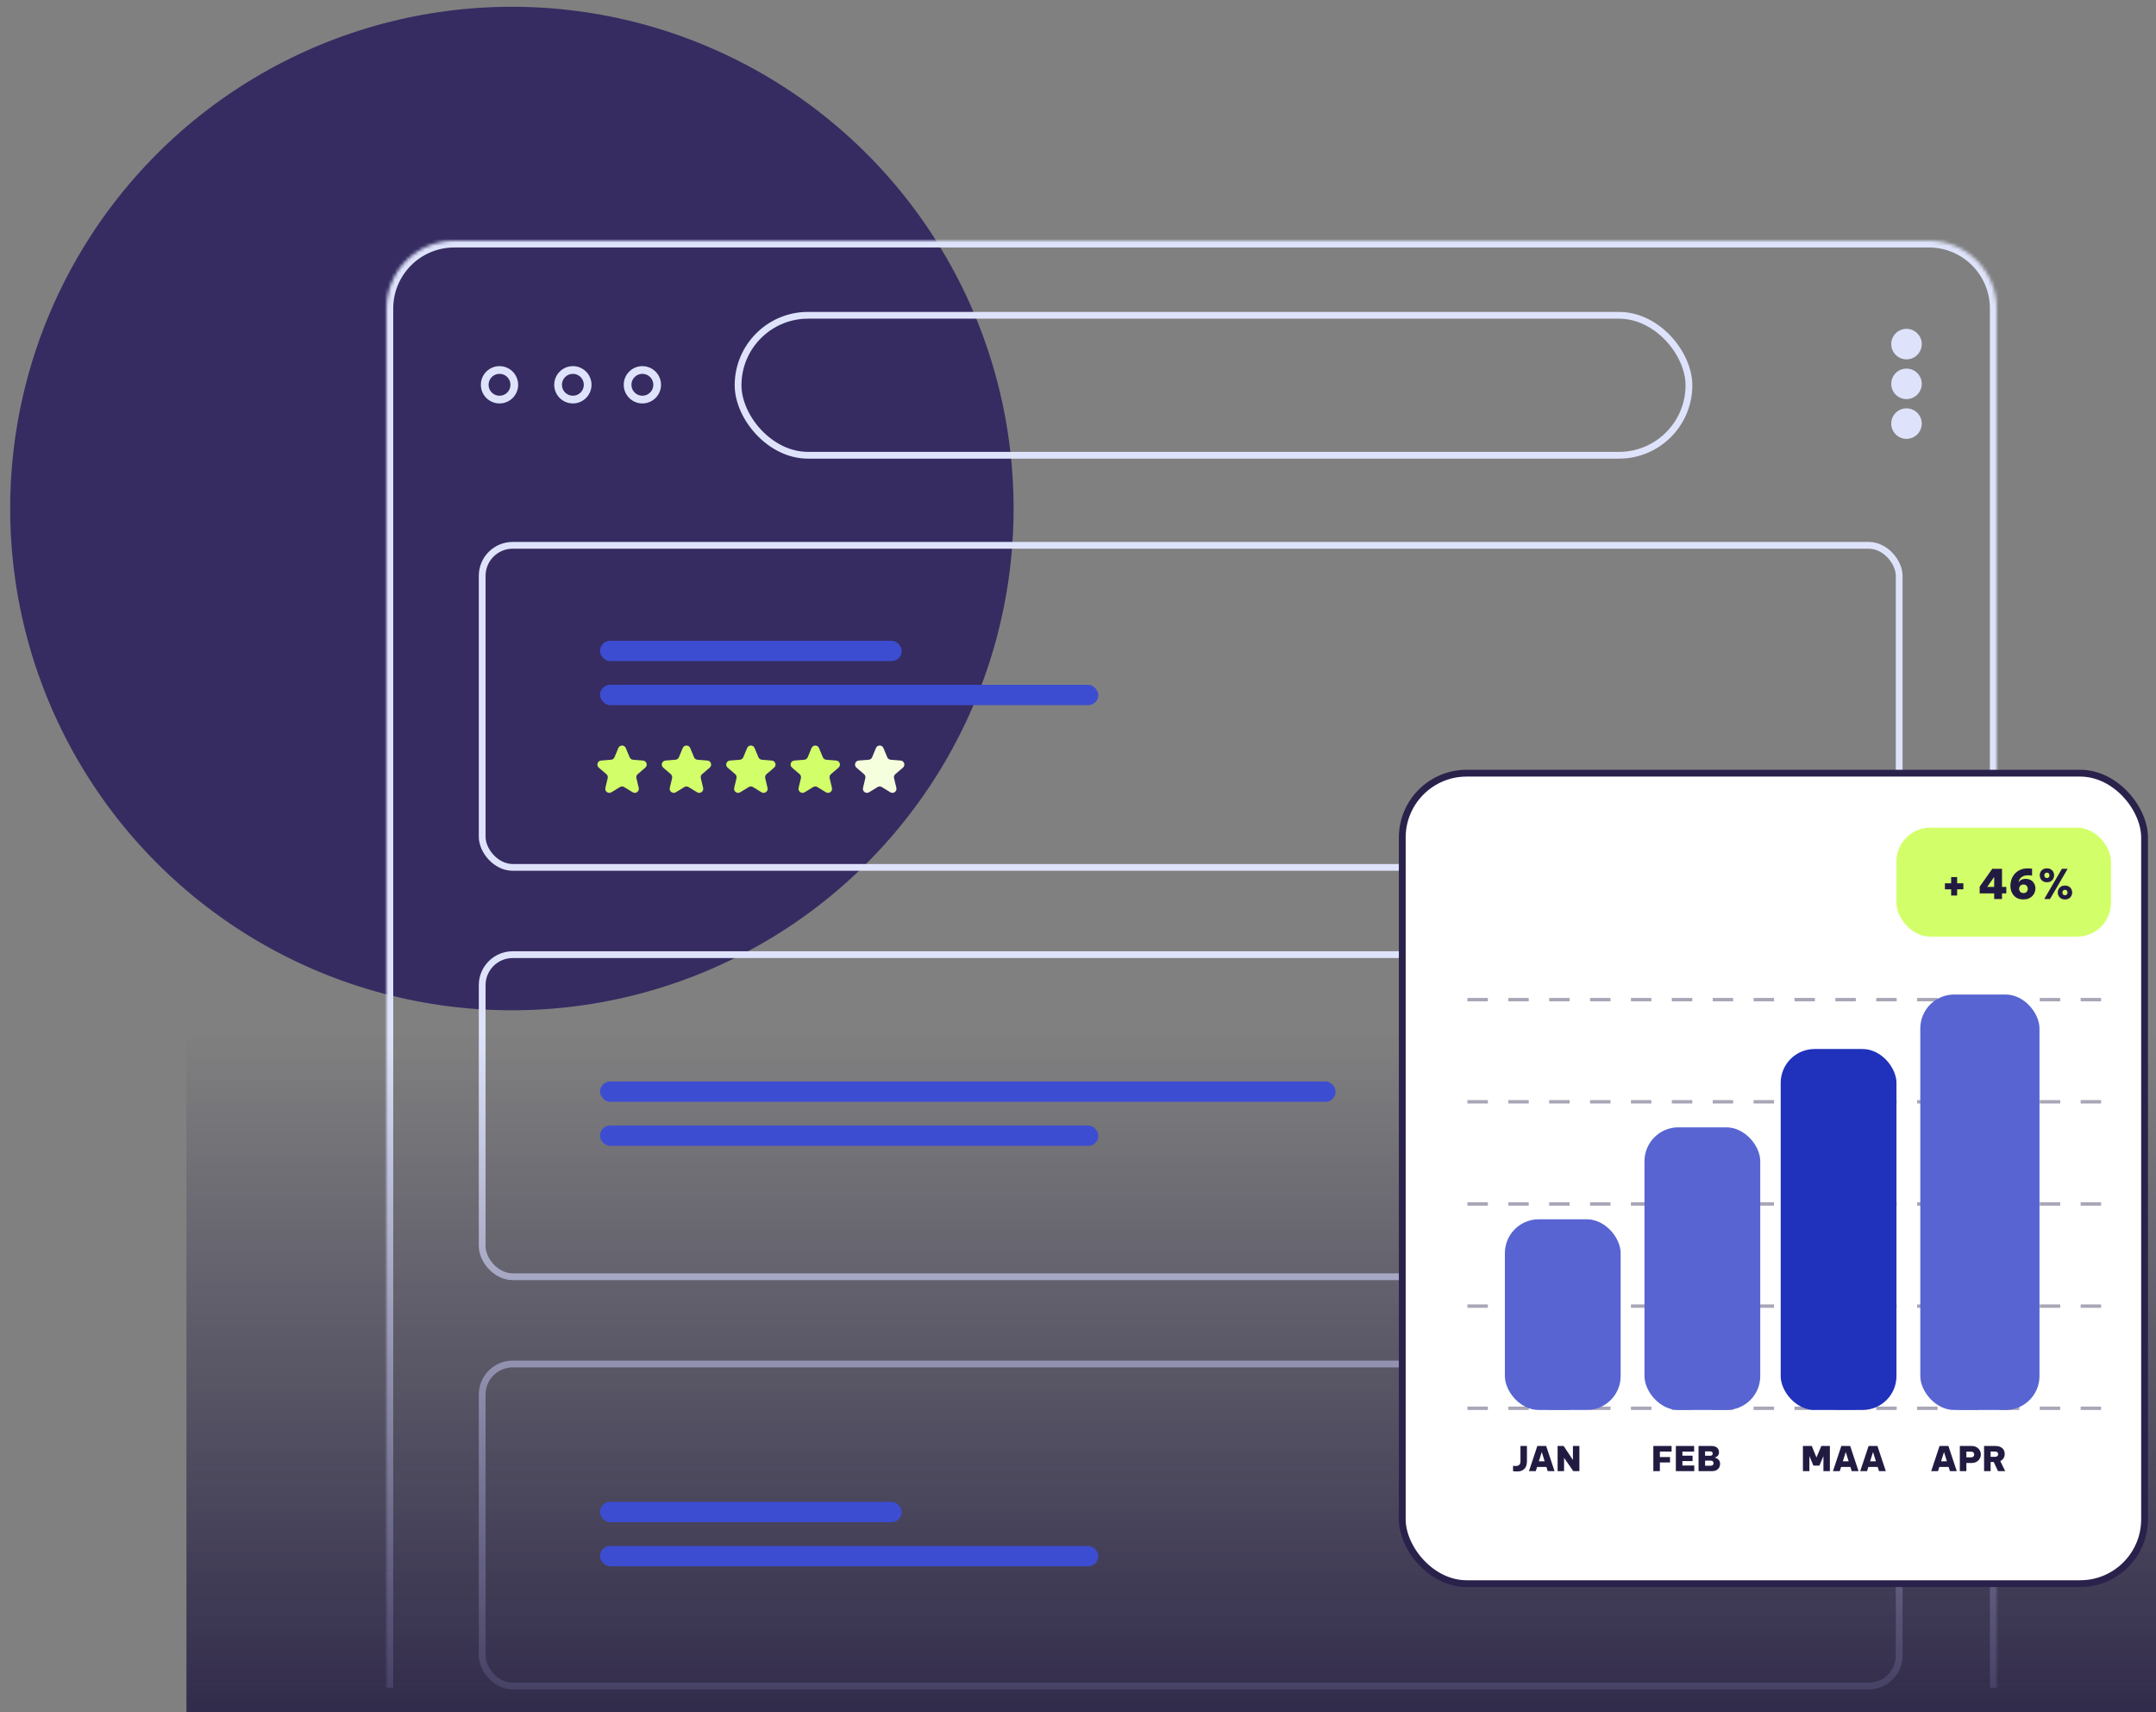
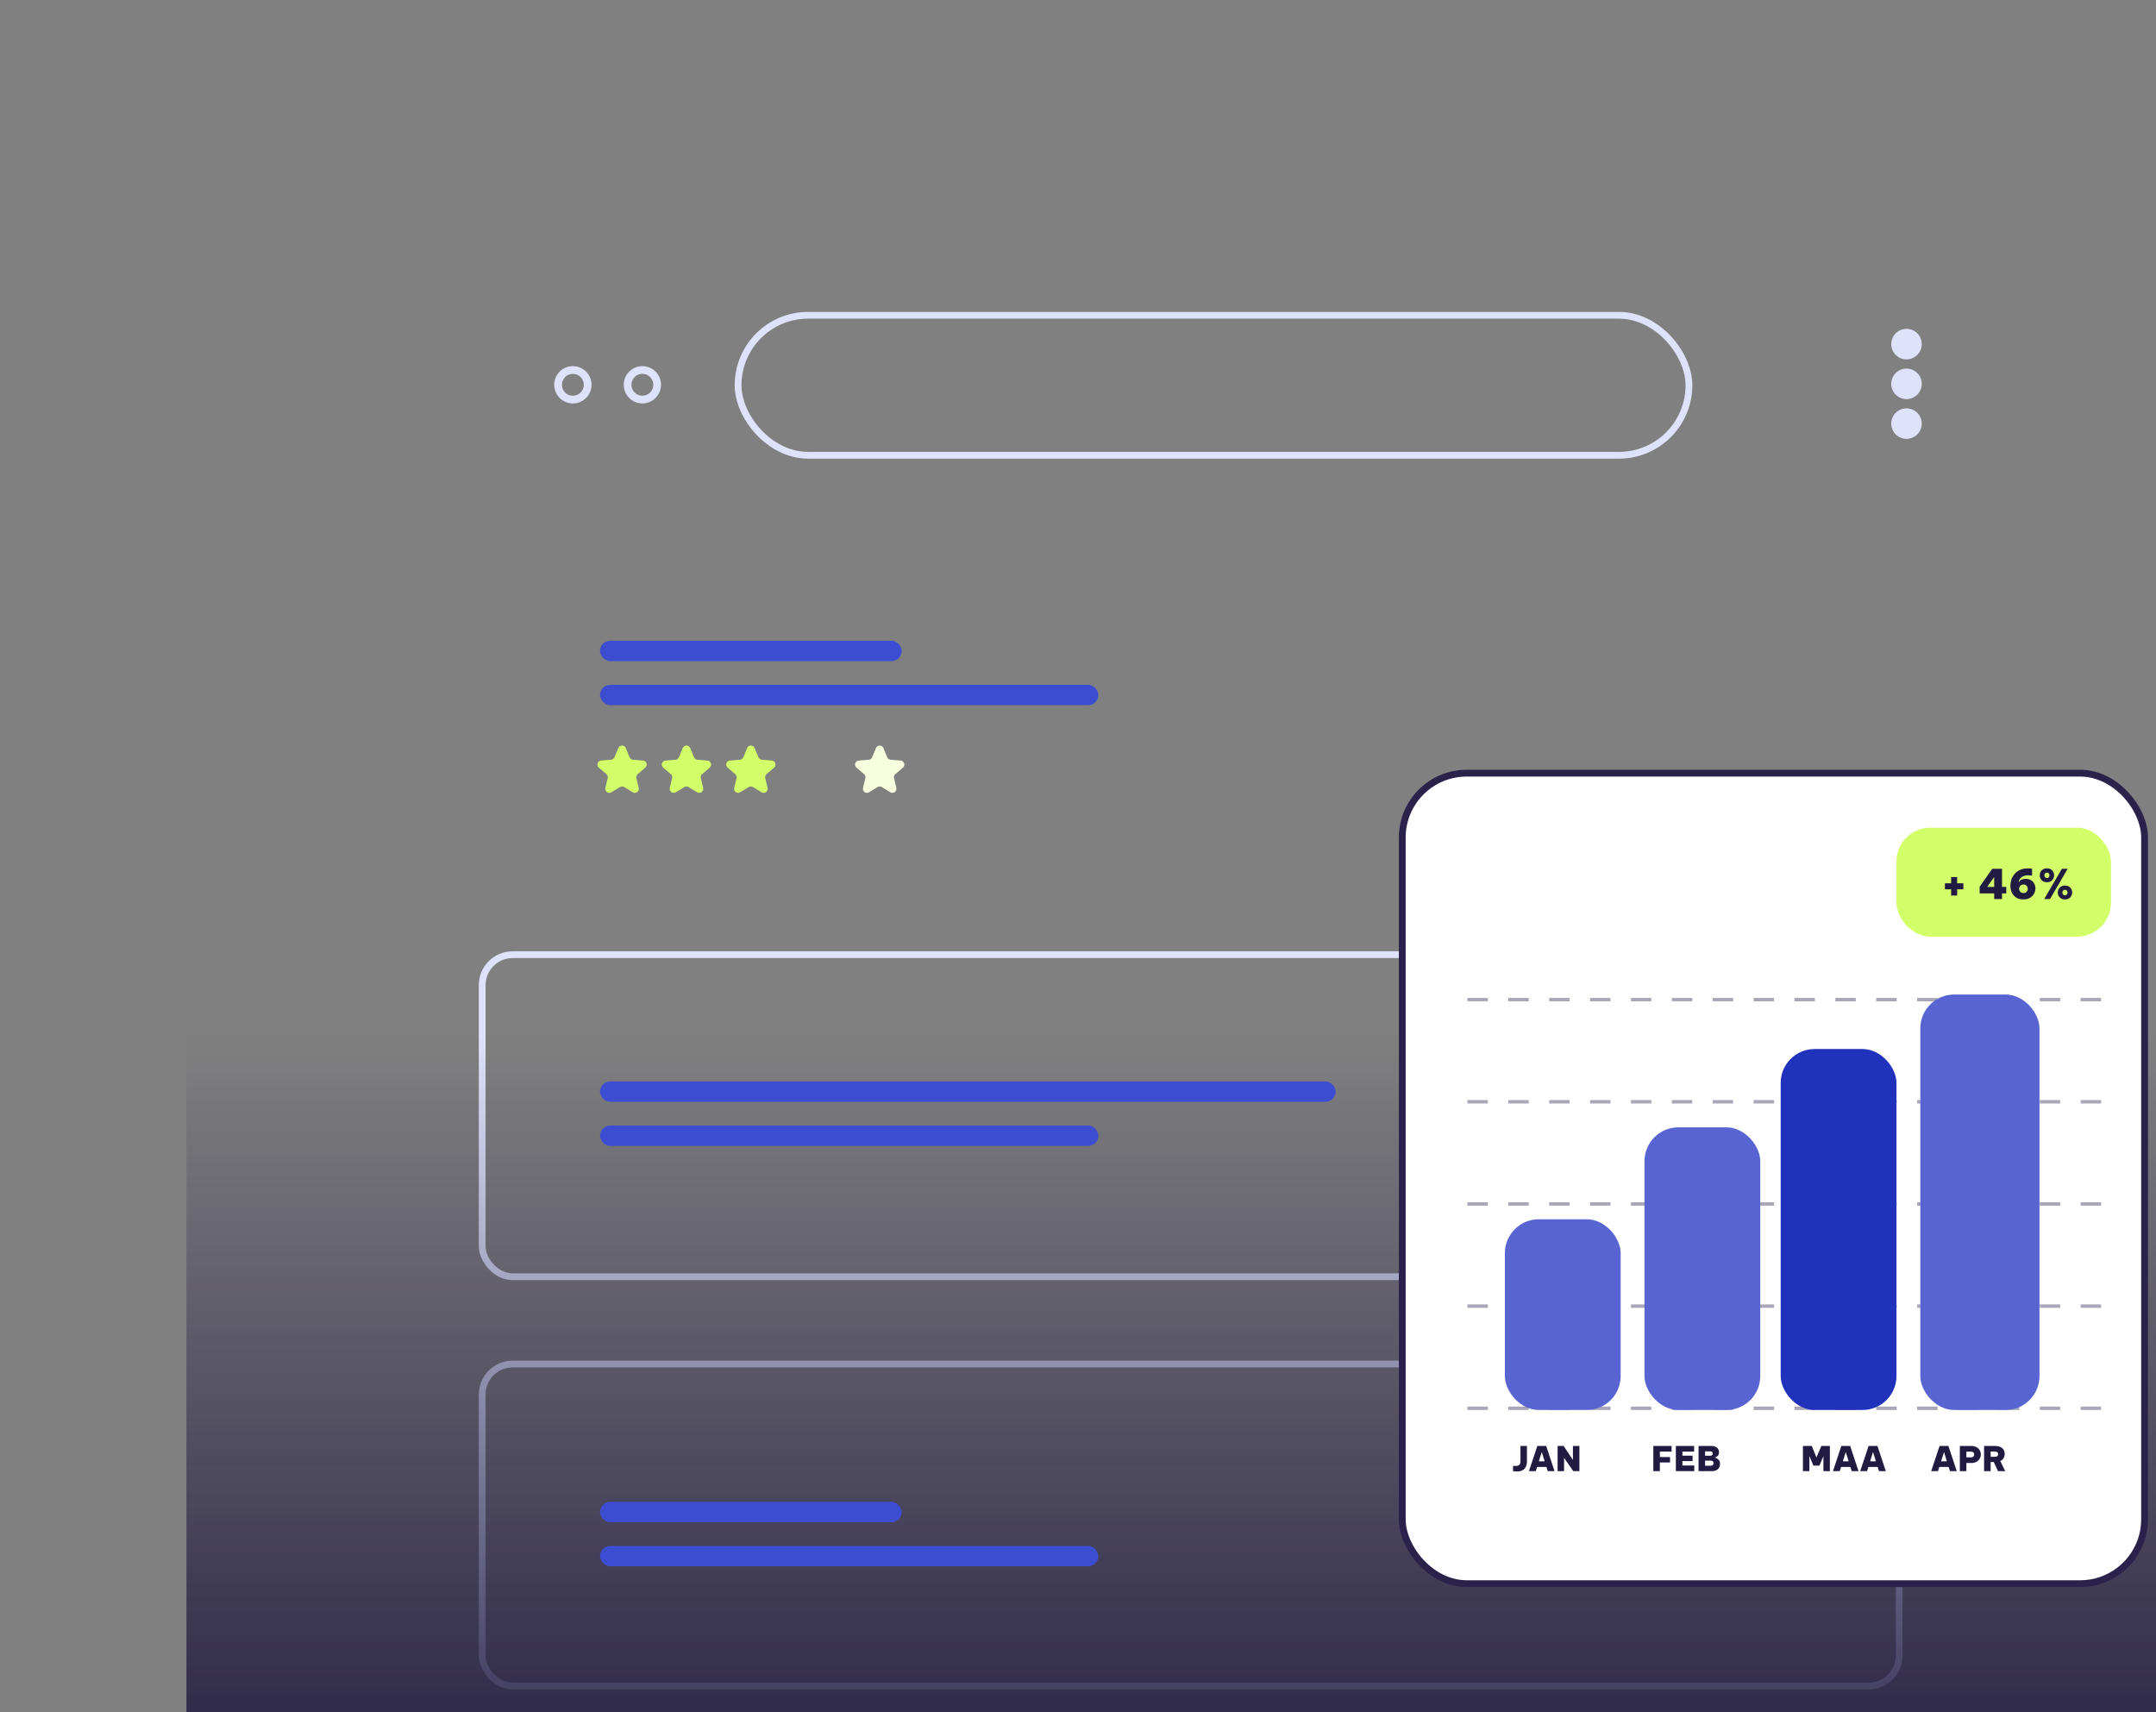
<svg xmlns="http://www.w3.org/2000/svg" width="636" height="505" viewBox="0 0 636 505" fill="none">
  <rect x="0" y="0" width="636" height="505" fill="#808080" stroke="none" />
  <g clip-path="url(#clip0_1715_27719)">
-     <circle cx="151" cy="150" r="148" fill="#362C61" />
    <mask id="path-2-inside-1_1715_27719" fill="white">
-       <path d="M114 91C114 79.954 122.954 71 134 71H569C580.046 71 589 79.954 589 91V498H114V91Z" />
-     </mask>
+       </mask>
    <path d="M112 91C112 78.85 121.85 69 134 69H569C581.15 69 591 78.85 591 91H587C587 81.059 578.941 73 569 73H134C124.059 73 116 81.059 116 91H112ZM589 498H114H589ZM112 498V91C112 78.85 121.85 69 134 69V73C124.059 73 116 81.059 116 91V498H112ZM569 69C581.15 69 591 78.85 591 91V498H587V91C587 81.059 578.941 73 569 73V69Z" fill="#DEE3FB" mask="url(#path-2-inside-1_1715_27719)" />
    <rect x="217.726" y="93" width="280.496" height="41.286" rx="20.643" stroke="#DEE3FB" stroke-width="2" />
-     <circle cx="147.35" cy="113.5" r="4.361" stroke="#DEE3FB" stroke-width="2.278" />
    <circle cx="168.993" cy="113.5" r="4.361" stroke="#DEE3FB" stroke-width="2.278" />
    <circle cx="189.496" cy="113.5" r="4.361" stroke="#DEE3FB" stroke-width="2.278" />
    <circle cx="562.4" cy="101.5" r="4.5" transform="rotate(90 562.4 101.5)" fill="#DEE3FB" />
    <circle cx="562.4" cy="113.224" r="4.5" transform="rotate(90 562.4 113.224)" fill="#DEE3FB" />
    <circle cx="562.4" cy="124.949" r="4.5" transform="rotate(90 562.4 124.949)" fill="#DEE3FB" />
-     <rect x="142.241" y="160.85" width="418" height="95" rx="9" stroke="#DEE3FB" stroke-width="2" />
    <rect x="142.241" y="281.594" width="418" height="95" rx="9" stroke="#DEE3FB" stroke-width="2" />
    <rect x="142.241" y="402.338" width="418" height="95" rx="9" stroke="#DEE3FB" stroke-width="2" />
    <rect x="661" y="545" width="606" height="240" transform="rotate(-180 661 545)" fill="url(#paint0_linear_1715_27719)" />
    <rect x="177" y="189" width="89" height="6" rx="3" fill="#3D4DD1" />
    <rect x="177" y="319" width="217" height="6" rx="3" fill="#3D4DD1" />
    <rect x="177" y="443" width="89" height="6" rx="3" fill="#3D4DD1" />
    <rect x="177" y="202" width="147" height="6" rx="3" fill="#3D4DD1" />
    <rect x="177" y="332" width="147" height="6" rx="3" fill="#3D4DD1" />
    <rect x="177" y="456" width="147" height="6" rx="3" fill="#3D4DD1" />
    <rect x="413.655" y="228.061" width="218.976" height="239.066" rx="18.995" fill="white" stroke="#2A224B" stroke-width="2.009" />
    <rect x="559.439" y="244.133" width="63.282" height="32.143" rx="10" fill="#D2FF69" />
    <line opacity="0.4" x1="432.874" y1="415.397" x2="624.73" y2="415.397" stroke="#2A224B" stroke-width="1.004" stroke-dasharray="6.03 6.03" />
    <line opacity="0.4" x1="432.874" y1="385.262" x2="624.73" y2="385.262" stroke="#2A224B" stroke-width="1.004" stroke-dasharray="6.03 6.03" />
    <line opacity="0.4" x1="432.874" y1="355.128" x2="624.73" y2="355.128" stroke="#2A224B" stroke-width="1.004" stroke-dasharray="6.03 6.03" />
    <line opacity="0.4" x1="432.874" y1="324.994" x2="624.73" y2="324.994" stroke="#2A224B" stroke-width="1.004" stroke-dasharray="6.03 6.03" />
    <line opacity="0.4" x1="432.874" y1="294.859" x2="624.73" y2="294.859" stroke="#2A224B" stroke-width="1.004" stroke-dasharray="6.03 6.03" />
    <rect x="443.924" y="359.648" width="34.152" height="56.251" rx="10" fill="#5764D2" />
    <rect x="485.108" y="332.527" width="34.152" height="83.372" rx="10" fill="#5764D2" />
    <rect x="525.286" y="309.424" width="34.152" height="106.475" rx="10" fill="#2031BB" />
    <rect x="566.47" y="293.352" width="35.157" height="122.546" rx="10" fill="#5764D2" />
    <path d="M447.52 434.039C447.185 434.039 446.904 434.023 446.676 433.989C446.448 433.956 446.335 433.939 446.335 433.939V432.362C446.335 432.362 446.415 432.372 446.576 432.392C446.736 432.405 446.921 432.412 447.128 432.412C447.557 432.412 447.895 432.312 448.143 432.111C448.397 431.91 448.524 431.545 448.524 431.016V426.506H450.433V431.066C450.433 431.454 450.383 431.829 450.282 432.191C450.182 432.546 450.018 432.864 449.79 433.145C449.569 433.42 449.271 433.637 448.896 433.798C448.521 433.959 448.062 434.039 447.52 434.039ZM451.031 433.939L453.502 426.506H456.104L458.575 433.939H456.566L456.174 432.693H453.432L453.04 433.939H451.031ZM453.944 431.046H455.662L454.808 428.304L453.944 431.046ZM459.479 433.939V426.506H461.257L463.999 430.634V426.506H465.907V433.939H464.109L461.387 430.021V433.939H459.479Z" fill="#221B41" />
    <path d="M487.719 433.939V426.506H493.103V428.173H489.648V429.78H492.651V431.377H489.648V433.939H487.719ZM494.363 433.939V426.506H499.747V428.173H496.291V429.379H499.295V430.966H496.291V432.271H499.797V433.939H494.363ZM501.055 433.939V426.506H504.872C505.361 426.506 505.769 426.586 506.097 426.747C506.426 426.907 506.673 427.125 506.841 427.4C507.008 427.674 507.092 427.982 507.092 428.324C507.092 428.772 506.975 429.127 506.74 429.389C506.506 429.643 506.238 429.814 505.937 429.901V429.991C506.131 430.031 506.342 430.118 506.57 430.252C506.804 430.386 507.002 430.581 507.162 430.835C507.33 431.083 507.413 431.408 507.413 431.809C507.413 432.164 507.33 432.506 507.162 432.834C506.995 433.155 506.73 433.42 506.369 433.627C506.014 433.835 505.542 433.939 504.952 433.939H501.055ZM504.47 428.103H502.984V429.399H504.47C504.725 429.399 504.916 429.342 505.043 429.228C505.17 429.107 505.234 428.947 505.234 428.746C505.234 428.551 505.17 428.397 505.043 428.284C504.916 428.163 504.725 428.103 504.47 428.103ZM504.611 430.835H502.984V432.342H504.611C504.906 432.342 505.123 432.271 505.264 432.131C505.404 431.99 505.475 431.806 505.475 431.578C505.475 431.351 505.404 431.17 505.264 431.036C505.123 430.902 504.906 430.835 504.611 430.835Z" fill="#221B41" />
    <path d="M531.845 433.939V426.506H534.456L535.833 429.901L537.289 426.506H539.8V433.939H537.892V429.509L536.707 432.312H534.939L533.753 429.489V433.939H531.845ZM540.705 433.939L543.176 426.506H545.778L548.249 433.939H546.24L545.848 432.693H543.106L542.714 433.939H540.705ZM543.618 431.046H545.336L544.482 428.304L543.618 431.046ZM548.751 433.939L551.222 426.506H553.824L556.295 433.939H554.286L553.894 432.693H551.152L550.76 433.939H548.751ZM551.664 431.046H553.382L552.528 428.304L551.664 431.046Z" fill="#221B41" />
    <path d="M573.736 262.313V260.541H575.569V258.709H577.34V260.541H579.173V262.313H577.34V264.145H575.569V262.313H573.736ZM588.263 265.182V263.531L583.984 263.519V261.542L587.708 256.262H590.577V261.602H591.843V263.531H590.577V265.182H588.263ZM586.214 261.602H588.263V258.673L586.214 261.602ZM596.876 265.303C596.225 265.303 595.659 265.194 595.177 264.977C594.694 264.752 594.297 264.451 593.983 264.073C593.67 263.687 593.433 263.253 593.272 262.771C593.119 262.281 593.043 261.771 593.043 261.24C593.043 260.638 593.144 260.035 593.344 259.432C593.553 258.83 593.867 258.283 594.285 257.793C594.703 257.295 595.237 256.897 595.888 256.6C596.539 256.294 597.31 256.142 598.202 256.142C598.54 256.142 598.829 256.158 599.07 256.19C599.319 256.222 599.444 256.238 599.444 256.238V258.275C599.444 258.275 599.379 258.267 599.251 258.251C599.122 258.235 598.966 258.219 598.781 258.203C598.596 258.187 598.411 258.179 598.226 258.179C597.495 258.179 596.876 258.356 596.37 258.709C595.864 259.055 595.562 259.565 595.466 260.24C595.554 260.103 595.683 259.955 595.852 259.794C596.028 259.633 596.253 259.501 596.527 259.396C596.8 259.284 597.141 259.228 597.551 259.228C598.186 259.228 598.716 259.364 599.142 259.637C599.568 259.911 599.89 260.264 600.107 260.698C600.324 261.132 600.432 261.59 600.432 262.072C600.432 262.466 600.356 262.856 600.203 263.241C600.058 263.619 599.837 263.965 599.54 264.278C599.251 264.591 598.881 264.841 598.431 265.025C597.989 265.21 597.471 265.303 596.876 265.303ZM596.9 263.422C597.326 263.422 597.644 263.294 597.853 263.037C598.07 262.771 598.178 262.478 598.178 262.157C598.178 261.843 598.07 261.558 597.853 261.301C597.644 261.036 597.326 260.903 596.9 260.903C596.482 260.903 596.165 261.036 595.948 261.301C595.731 261.558 595.623 261.843 595.623 262.157C595.623 262.478 595.731 262.771 595.948 263.037C596.165 263.294 596.482 263.422 596.9 263.422ZM603.83 260.228C603.356 260.228 602.958 260.128 602.637 259.927C602.323 259.726 602.086 259.469 601.925 259.155C601.773 258.842 601.696 258.516 601.696 258.179C601.696 257.841 601.773 257.516 601.925 257.202C602.086 256.889 602.323 256.636 602.637 256.443C602.958 256.242 603.356 256.142 603.83 256.142C604.304 256.142 604.698 256.242 605.011 256.443C605.325 256.636 605.558 256.889 605.71 257.202C605.871 257.516 605.951 257.841 605.951 258.179C605.951 258.516 605.871 258.842 605.71 259.155C605.558 259.469 605.325 259.726 605.011 259.927C604.698 260.128 604.304 260.228 603.83 260.228ZM603.034 265.182L608.242 256.262H609.941L604.734 265.182H603.034ZM603.818 258.986C604.075 258.986 604.264 258.906 604.384 258.745C604.513 258.577 604.577 258.392 604.577 258.191C604.577 257.99 604.513 257.809 604.384 257.648C604.264 257.48 604.075 257.395 603.818 257.395C603.569 257.395 603.38 257.48 603.251 257.648C603.123 257.809 603.058 257.99 603.058 258.191C603.058 258.392 603.123 258.577 603.251 258.745C603.38 258.906 603.569 258.986 603.818 258.986ZM609.158 265.303C608.684 265.303 608.286 265.202 607.964 265.001C607.651 264.8 607.414 264.547 607.253 264.242C607.1 263.928 607.024 263.599 607.024 263.253C607.024 262.916 607.1 262.591 607.253 262.277C607.414 261.964 607.651 261.711 607.964 261.518C608.286 261.317 608.684 261.216 609.158 261.216C609.632 261.216 610.026 261.317 610.339 261.518C610.652 261.711 610.885 261.964 611.038 262.277C611.199 262.591 611.279 262.916 611.279 263.253C611.279 263.599 611.199 263.928 611.038 264.242C610.885 264.547 610.652 264.8 610.339 265.001C610.026 265.202 609.632 265.303 609.158 265.303ZM609.146 264.061C609.403 264.061 609.592 263.981 609.712 263.82C609.841 263.651 609.905 263.466 609.905 263.266C609.905 263.065 609.841 262.884 609.712 262.723C609.592 262.554 609.403 262.47 609.146 262.47C608.896 262.47 608.708 262.554 608.579 262.723C608.451 262.884 608.386 263.065 608.386 263.266C608.386 263.466 608.451 263.651 608.579 263.82C608.708 263.981 608.896 264.061 609.146 264.061Z" fill="#221B41" />
    <path d="M569.685 433.939L572.156 426.506H574.757L577.228 433.939H575.219L574.828 432.693H572.085L571.694 433.939H569.685ZM572.598 431.046H574.315L573.462 428.304L572.598 431.046ZM578.133 433.939V426.506H581.478C582.114 426.506 582.643 426.63 583.065 426.877C583.486 427.118 583.801 427.43 584.009 427.812C584.223 428.193 584.33 428.595 584.33 429.017C584.33 429.439 584.223 429.844 584.009 430.232C583.801 430.614 583.486 430.929 583.065 431.177C582.643 431.418 582.114 431.538 581.478 431.538H580.061V433.939H578.133ZM581.467 428.183H580.061V429.871H581.467C581.776 429.871 582.003 429.784 582.151 429.61C582.305 429.429 582.382 429.235 582.382 429.027C582.382 428.813 582.305 428.618 582.151 428.444C582.003 428.27 581.776 428.183 581.467 428.183ZM585.286 433.939V426.506H588.561C589.116 426.506 589.605 426.596 590.027 426.777C590.449 426.958 590.777 427.226 591.012 427.58C591.246 427.929 591.363 428.361 591.363 428.876C591.363 429.379 591.246 429.807 591.012 430.162C590.784 430.51 590.469 430.775 590.067 430.956L591.514 433.939H589.394L588.139 431.247H587.215V433.939H585.286ZM588.53 428.163H587.215V429.71H588.53C588.798 429.71 589.016 429.643 589.183 429.509C589.351 429.375 589.434 429.184 589.434 428.937C589.434 428.682 589.351 428.491 589.183 428.364C589.016 428.23 588.798 428.163 588.53 428.163Z" fill="#221B41" />
    <path d="M182.4 220.645C182.807 219.666 184.193 219.666 184.6 220.645L185.733 223.37C185.905 223.782 186.293 224.064 186.738 224.1L189.68 224.335C190.736 224.42 191.164 225.738 190.36 226.428L188.118 228.348C187.779 228.638 187.631 229.094 187.735 229.529L188.419 232.399C188.665 233.43 187.544 234.245 186.639 233.693L184.121 232.154C183.74 231.921 183.26 231.921 182.879 232.154L180.361 233.693C179.456 234.245 178.335 233.43 178.581 232.399L179.265 229.529C179.369 229.094 179.221 228.638 178.882 228.348L176.64 226.428C175.836 225.738 176.264 224.42 177.32 224.335L180.262 224.1C180.707 224.064 181.095 223.782 181.267 223.37L182.4 220.645Z" fill="#D2FF69" />
    <path d="M201.4 220.645C201.807 219.666 203.193 219.666 203.6 220.645L204.733 223.37C204.905 223.782 205.293 224.064 205.738 224.1L208.68 224.335C209.736 224.42 210.164 225.738 209.36 226.428L207.118 228.348C206.779 228.638 206.631 229.094 206.735 229.529L207.419 232.399C207.665 233.43 206.544 234.245 205.639 233.693L203.121 232.154C202.74 231.921 202.26 231.921 201.879 232.154L199.361 233.693C198.456 234.245 197.335 233.43 197.581 232.399L198.265 229.529C198.369 229.094 198.221 228.638 197.882 228.348L195.64 226.428C194.836 225.738 195.264 224.42 196.32 224.335L199.262 224.1C199.707 224.064 200.095 223.782 200.267 223.37L201.4 220.645Z" fill="#D2FF69" />
    <path d="M220.4 220.645C220.807 219.666 222.193 219.666 222.6 220.645L223.733 223.37C223.905 223.782 224.293 224.064 224.738 224.1L227.68 224.335C228.736 224.42 229.164 225.738 228.36 226.428L226.118 228.348C225.779 228.638 225.631 229.094 225.735 229.529L226.419 232.399C226.665 233.43 225.544 234.245 224.639 233.693L222.121 232.154C221.74 231.921 221.26 231.921 220.879 232.154L218.361 233.693C217.456 234.245 216.335 233.43 216.581 232.399L217.265 229.529C217.369 229.094 217.221 228.638 216.882 228.348L214.64 226.428C213.836 225.738 214.264 224.42 215.32 224.335L218.262 224.1C218.707 224.064 219.095 223.782 219.267 223.37L220.4 220.645Z" fill="#D2FF69" />
-     <path d="M239.4 220.645C239.807 219.666 241.193 219.666 241.6 220.645L242.733 223.37C242.905 223.782 243.293 224.064 243.738 224.1L246.68 224.335C247.736 224.42 248.164 225.738 247.36 226.428L245.118 228.348C244.779 228.638 244.631 229.094 244.735 229.529L245.419 232.399C245.665 233.43 244.544 234.245 243.639 233.693L241.121 232.154C240.74 231.921 240.26 231.921 239.879 232.154L237.361 233.693C236.456 234.245 235.335 233.43 235.581 232.399L236.265 229.529C236.369 229.094 236.221 228.638 235.882 228.348L233.64 226.428C232.836 225.738 233.264 224.42 234.32 224.335L237.262 224.1C237.707 224.064 238.095 223.782 238.267 223.37L239.4 220.645Z" fill="#D2FF69" />
    <path d="M258.4 220.645C258.807 219.666 260.193 219.666 260.6 220.645L261.733 223.37C261.905 223.782 262.293 224.064 262.738 224.1L265.68 224.335C266.736 224.42 267.164 225.738 266.36 226.428L264.118 228.348C263.779 228.638 263.631 229.094 263.735 229.529L264.419 232.399C264.665 233.43 263.544 234.245 262.639 233.693L260.121 232.154C259.74 231.921 259.26 231.921 258.879 232.154L256.361 233.693C255.456 234.245 254.335 233.43 254.581 232.399L255.265 229.529C255.369 229.094 255.221 228.638 254.882 228.348L252.64 226.428C251.836 225.738 252.264 224.42 253.32 224.335L256.262 224.1C256.707 224.064 257.095 223.782 257.267 223.37L258.4 220.645Z" fill="#F5FFDD" />
  </g>
  <defs>
    <linearGradient id="paint0_linear_1715_27719" x1="964" y1="545" x2="964" y2="785" gradientUnits="userSpaceOnUse">
      <stop stop-color="#221B41" />
      <stop offset="1" stop-color="#221B41" stop-opacity="0" />
    </linearGradient>
    <clipPath id="clip0_1715_27719">
      <rect width="636" height="505" fill="white" />
    </clipPath>
  </defs>
</svg>